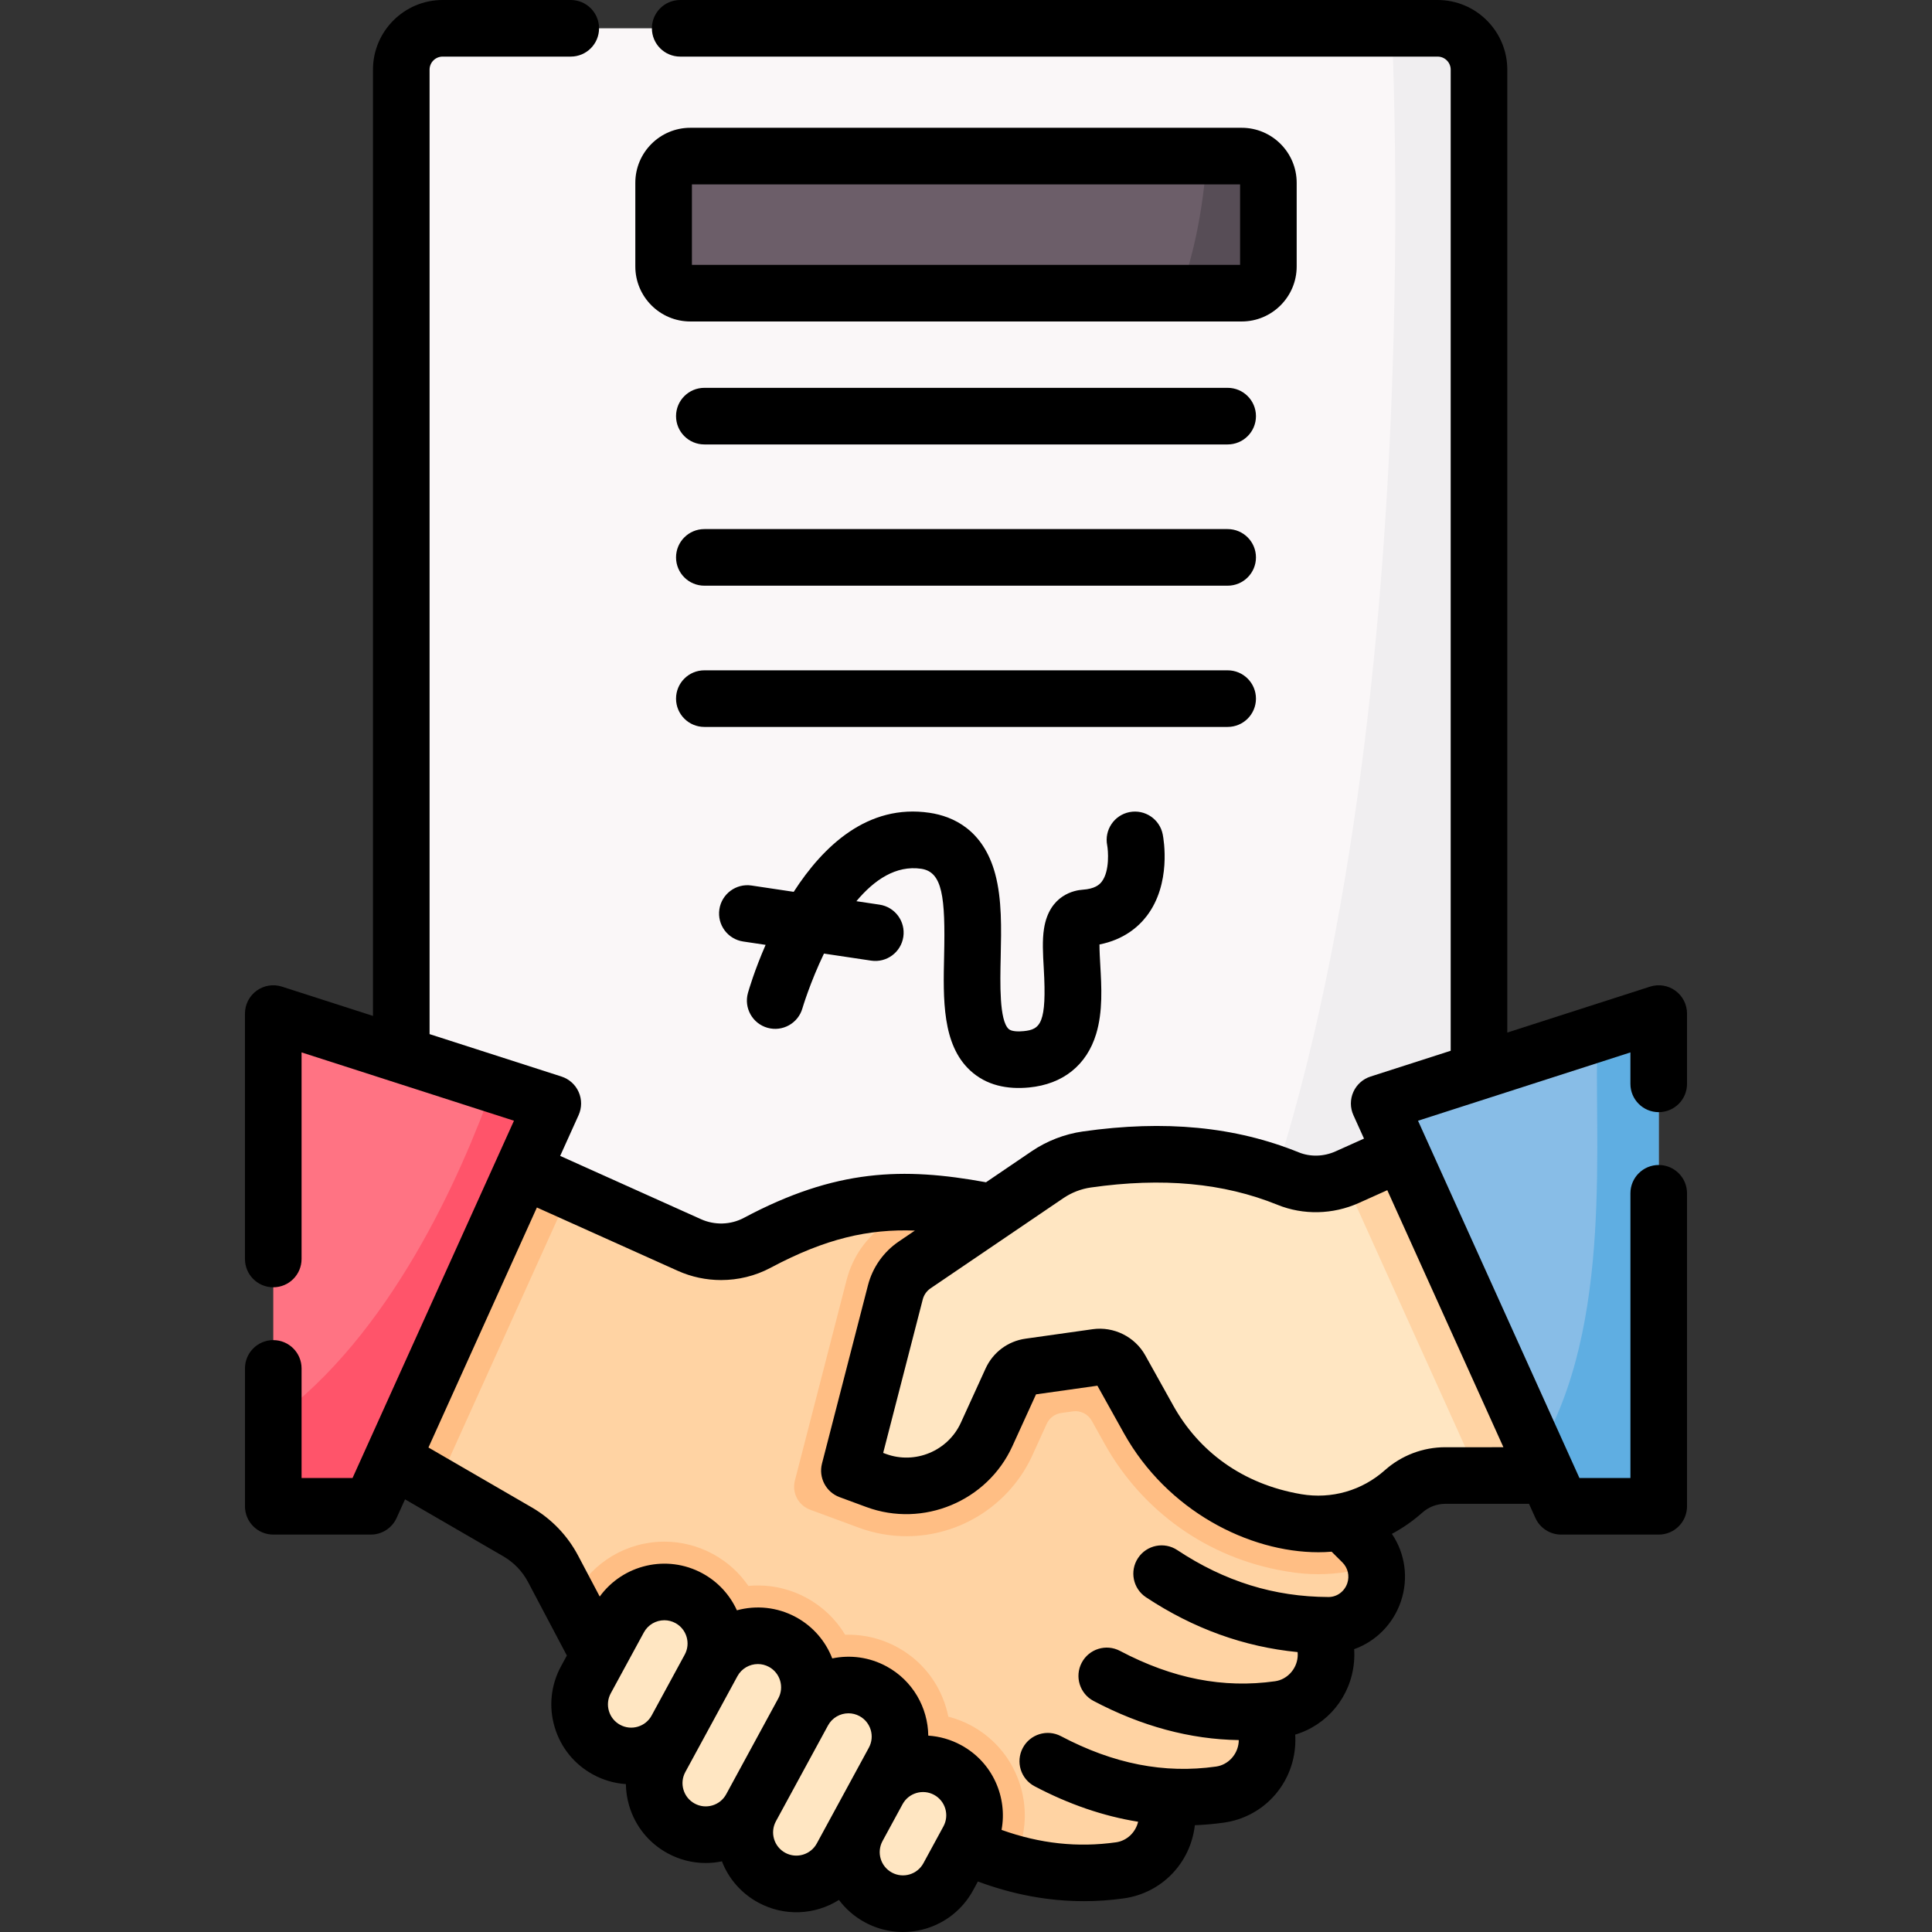
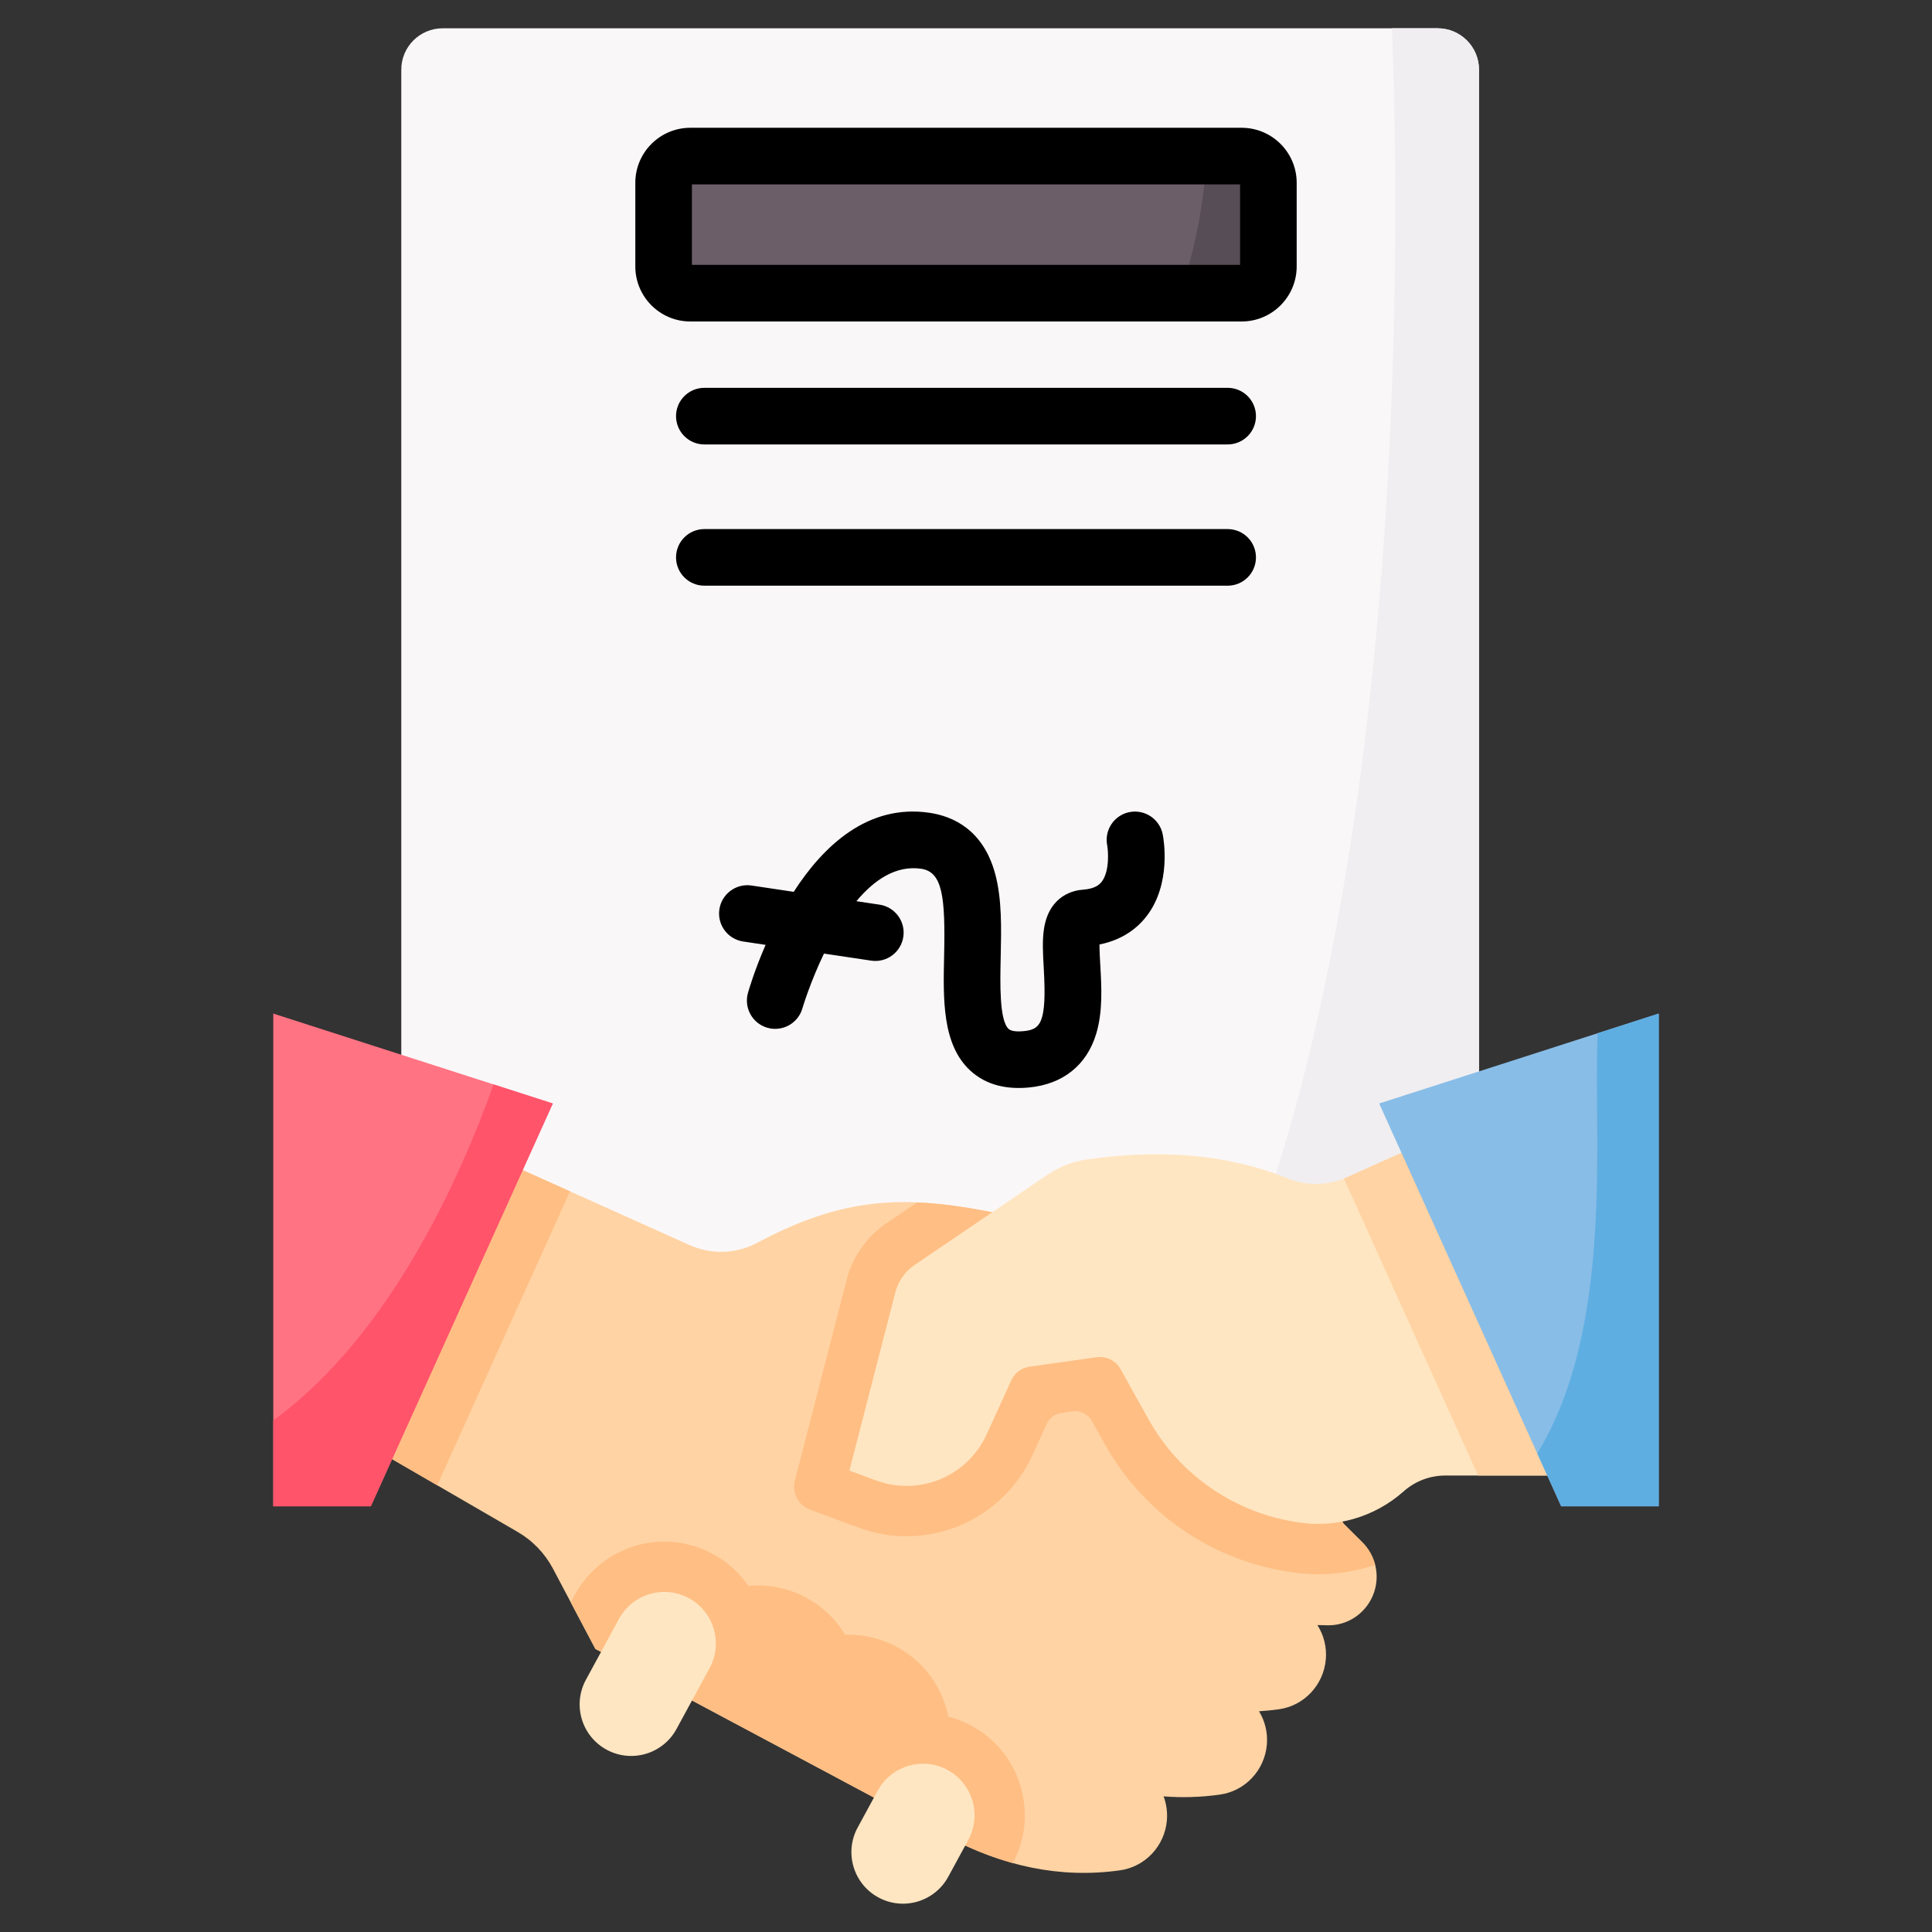
<svg xmlns="http://www.w3.org/2000/svg" id="Capa_1" height="512" viewBox="0 0 512.004 512.004" width="512">
  <rect x="0" y="0" width="512.004" height="512.004" fill="#333333" stroke="none" />
  <g>
    <g>
      <path d="m380.99 380.272h-263.684c-6.054 0-10.961-4.907-10.961-10.961v-350.85c0-6.054 4.907-10.961 10.961-10.961h263.684c6.054 0 10.961 4.907 10.961 10.961v350.85c0 6.054-4.907 10.961-10.961 10.961z" fill="#faf7f8" />
      <path d="m307.355 380.272h73.635c6.054 0 10.961-4.907 10.961-10.961v-350.85c0-6.054-4.907-10.961-10.961-10.961h-12.127c1.817 43.33 7.357 263.826-61.508 372.772z" fill="#f0eef0" />
      <path d="m361.031 408.732-4.937-4.904-15.908-25.836-77.236-56.728c-23.64-4.665-39.537-4.024-62.29 8.106-5.567 2.968-12.202 3.163-17.956.577l-48.336-21.724-36.094 75.197 38.873 22.535c3.998 2.318 7.263 5.714 9.422 9.8l11.214 21.226 93.397 49.834c14.503 7.65 29.641 11.1 45.642 8.843 6.69-.944 11.811-6.447 12.414-13.177.198-2.214-.113-4.404-.866-6.423 4.901.382 9.88.243 14.946-.472 6.69-.944 11.811-6.447 12.414-13.177.283-3.159-.47-6.269-2.067-8.902 1.75-.112 3.509-.28 5.28-.53 6.69-.944 11.811-6.447 12.414-13.177.292-3.255-.521-6.455-2.219-9.137.96.037 1.926.061 2.9.064 5.51.019 10.387-3.572 12.13-8.798 1.549-4.637.333-9.751-3.137-13.197z" fill="#ffd3a3" />
      <path d="m151.054 315.721-16.685-7.499-36.093 75.197 17.586 10.196z" fill="#ffbe84" />
      <path d="m257.494 457.363c-1.954-1.062-4.032-1.877-6.176-2.428-.16-.797-.357-1.591-.59-2.379-2.044-6.913-6.658-12.616-12.991-16.059-3.947-2.146-8.4-3.28-12.879-3.28-.296 0-.592.005-.887.014-2.448-4.081-5.95-7.452-10.241-9.784-3.947-2.147-8.4-3.281-12.879-3.281-.85 0-1.692.04-2.527.118-2.381-3.483-5.571-6.375-9.384-8.447-3.947-2.147-8.4-3.28-12.878-3.28-9.905 0-18.995 5.403-23.724 14.101l-1.076 1.979 6.522 12.346 93.397 49.834c5.648 2.979 11.394 5.311 17.248 6.928 6.934-13.04 2.067-29.314-10.935-36.382z" fill="#ffbe84" />
      <path d="m361.031 408.732-4.937-4.904-15.908-25.836-77.236-56.728c-7.209-1.423-13.697-2.348-19.88-2.608l-8.167 5.546c-5.214 3.541-8.952 8.852-10.525 14.954l-13.723 53.218c-.833 3.23.914 6.566 4.044 7.721l12.876 4.752c4.082 1.507 8.348 2.271 12.679 2.271 14.31 0 27.395-8.414 33.334-21.435l3.817-8.368c.702-1.539 2.14-2.613 3.815-2.849l3.095-.436c2.027-.286 4.021.705 5.018 2.493l3.399 6.098c10.026 17.988 27.42 30.285 47.722 33.736l.919.156c2.619.445 5.292.671 7.947.671 5.187 0 10.284-.852 15.113-2.476-.562-2.223-1.712-4.298-3.402-5.976z" fill="#ffbe84" />
      <path d="m400.501 292.438-43.475 19.527c-4.958 2.227-10.627 2.417-15.663.372-17.48-7.096-35.72-7.567-53.326-5.062-3.742.532-7.311 1.917-10.438 4.041l-35.209 23.91c-2.529 1.717-4.345 4.297-5.108 7.257l-12.183 47.245 7.09 2.616c11.445 4.224 24.212-1.093 29.275-12.193l6.552-14.365c.886-1.943 2.702-3.299 4.817-3.597l17.788-2.509c2.56-.361 5.078.89 6.336 3.148l7.414 13.302c8.008 14.368 22.1 24.329 38.316 27.086l.918.156c10.203 1.735 20.642-1.26 28.374-8.14 3.041-2.706 6.97-4.201 11.041-4.201h31.499z" fill="#ffe6c2" />
      <path d="m356.145 312.309 35.566 78.723h22.809l-14.019-98.594-43.475 19.527c-.289.13-.588.228-.881.344z" fill="#ffd3a3" />
      <g fill="#ffe6c2">
        <path d="m160.752 463.686c-6.629-3.604-9.082-11.9-5.478-18.529l8.772-16.136c3.604-6.629 11.899-9.082 18.529-5.478 6.629 3.604 9.082 11.899 5.478 18.529l-8.772 16.136c-3.604 6.629-11.899 9.082-18.529 5.478z" />
-         <path d="m180.51 484.553c-6.629-3.604-9.082-11.9-5.478-18.529l13.804-25.392c3.604-6.629 11.899-9.082 18.529-5.478 6.629 3.604 9.082 11.9 5.478 18.529l-13.804 25.392c-3.604 6.629-11.9 9.082-18.529 5.478z" />
-         <path d="m204.517 497.604c-6.629-3.604-9.082-11.9-5.478-18.529l13.804-25.392c3.604-6.629 11.899-9.082 18.529-5.478 6.629 3.604 9.082 11.899 5.478 18.529l-13.804 25.392c-3.604 6.629-11.9 9.081-18.529 5.478z" />
        <path d="m232.773 502.838c-6.629-3.604-9.082-11.9-5.478-18.529l5.306-9.76c3.604-6.629 11.899-9.082 18.529-5.478 6.629 3.604 9.082 11.899 5.478 18.529l-5.306 9.76c-3.604 6.629-11.9 9.082-18.529 5.478z" />
      </g>
      <path d="m146.502 292.438-48.226 106.745h-25.855v-130.573z" fill="#ff7383" />
      <path d="m130.803 287.389c-8.702 24.41-27.371 66.556-58.381 89.029v22.766h25.854l48.226-106.745z" fill="#ff546a" />
      <path d="m365.502 292.438 48.226 106.745h25.855v-130.573z" fill="#88bde7" />
      <path d="m439.583 268.61-16.174 5.203c-1.279 26.283 4.706 77.351-16.003 111.376l6.323 13.995h25.854z" fill="#5faee2" />
      <path d="m329.061 77.695h-146.118c-3.908 0-7.075-3.168-7.075-7.075v-22.18c0-3.908 3.168-7.075 7.075-7.075h146.118c3.908 0 7.075 3.168 7.075 7.075v22.18c0 3.908-3.167 7.075-7.075 7.075z" fill="#6c5e69" />
      <path d="m329.061 77.695c3.908 0 7.075-3.168 7.075-7.075v-22.18c0-3.907-3.168-7.075-7.075-7.075h-9.237c-.657 10.15-2.487 23.603-7.202 36.33z" fill="#574d56" />
    </g>
    <g>
      <path d="m182.943 85.195h146.118c8.037 0 14.575-6.538 14.575-14.575v-22.18c0-8.037-6.538-14.575-14.575-14.575h-146.118c-8.037 0-14.575 6.538-14.575 14.575v22.18c0 8.037 6.538 14.575 14.575 14.575zm.425-36.33h145.269v21.33h-145.269z" />
      <path d="m325.345 102.782h-138.686c-4.143 0-7.5 3.357-7.5 7.5s3.357 7.5 7.5 7.5h138.687c4.143 0 7.5-3.357 7.5-7.5s-3.358-7.5-7.501-7.5z" />
      <path d="m325.345 140.214h-138.686c-4.143 0-7.5 3.357-7.5 7.5s3.357 7.5 7.5 7.5h138.687c4.143 0 7.5-3.357 7.5-7.5s-3.358-7.5-7.501-7.5z" />
-       <path d="m332.845 185.145c0-4.143-3.357-7.5-7.5-7.5h-138.686c-4.143 0-7.5 3.357-7.5 7.5s3.357 7.5 7.5 7.5h138.687c4.142 0 7.499-3.358 7.499-7.5z" />
      <path d="m303.875 242.784c6.585-8.58 4.521-20.337 4.265-21.649-.797-4.063-4.733-6.707-8.802-5.919-4.064.796-6.715 4.736-5.919 8.802.24 1.226.737 6.793-1.443 9.635-.621.809-1.822 1.91-5.078 2.133-2.034.139-8.779 1.291-10.215 10.271-.501 3.134-.293 6.741-.072 10.56.842 14.59-.882 16.216-5.32 16.646-1.138.111-3.172.183-3.991-.578-2.479-2.303-2.261-12.01-2.102-19.098.169-7.506.344-15.267-1.45-21.953-3.152-11.747-11.202-15.312-17.399-16.232-16.337-2.435-28.163 8.772-36.007 20.943l-11.172-1.671c-4.093-.61-7.914 2.211-8.527 6.309-.612 4.097 2.212 7.914 6.309 8.527l5.945.889c-2.975 6.813-4.493 12.071-4.68 12.734-1.121 3.984 1.198 8.12 5.182 9.246 3.977 1.122 8.126-1.192 9.256-5.175.046-.163 2.034-6.844 5.706-14.493l12.506 1.87c4.125.611 7.918-2.233 8.527-6.309.612-4.097-2.212-7.914-6.309-8.527l-6.13-.917c4.713-5.64 10.492-9.582 17.187-8.591 5.646.84 6.411 7.472 6.061 23.012-.261 11.572-.53 23.537 6.891 30.428 4.29 3.983 9.84 5.078 15.646 4.516 8.944-.867 15.249-5.904 17.755-14.186 1.803-5.959 1.426-12.491 1.094-18.255-.095-1.635-.22-3.802-.212-5.453 6.462-1.283 10.321-4.678 12.498-7.515z" />
-       <path d="m439.583 294.735c4.143 0 7.5-3.357 7.5-7.5v-18.625c0-2.396-1.146-4.649-3.083-6.062-1.937-1.41-4.429-1.815-6.714-1.078l-37.835 12.17v-255.179c0-10.18-8.281-18.461-18.461-18.461h-200.729c-4.143 0-7.5 3.357-7.5 7.5s3.357 7.5 7.5 7.5h200.729c1.908 0 3.461 1.553 3.461 3.461v260.004l-21.245 6.833c-2.033.654-3.692 2.145-4.559 4.098s-.859 4.183.021 6.13l2.809 6.217-7.524 3.379c-3.146 1.411-6.706 1.509-9.77.265-16.787-6.813-35.5-8.628-57.202-5.537-4.84.688-9.541 2.507-13.597 5.261l-12.081 8.204c-21.958-4.012-39.789-3.564-64.171 9.436-3.478 1.855-7.72 1.987-11.354.354l-37.324-16.775 4.881-10.804c.88-1.947.887-4.177.021-6.13s-2.525-3.443-4.559-4.098l-34.953-11.243v-255.594c0-1.908 1.553-3.461 3.461-3.461h33.954c4.143 0 7.5-3.357 7.5-7.5s-3.357-7.5-7.5-7.5h-33.954c-10.18 0-18.461 8.281-18.461 18.461v250.77l-24.127-7.76c-2.285-.735-4.777-.332-6.714 1.078-1.938 1.412-3.083 3.665-3.083 6.062v65.037c0 4.143 3.357 7.5 7.5 7.5s7.5-3.357 7.5-7.5v-54.746l56.287 18.104-42.774 94.678h-13.511v-29.036c0-4.143-3.357-7.5-7.5-7.5s-7.5 3.357-7.5 7.5v36.536c0 4.143 3.357 7.5 7.5 7.5h25.854c2.947 0 5.621-1.727 6.835-4.412l2.227-4.929 26.05 15.101c2.782 1.613 5.047 3.97 6.55 6.814l10.29 19.479-1.543 2.839c-2.7 4.966-3.305 10.687-1.701 16.107 1.603 5.421 5.221 9.893 10.187 12.593 2.729 1.483 5.686 2.333 8.695 2.533.026 1.921.317 3.849.877 5.742 1.603 5.42 5.22 9.893 10.186 12.592.001 0 .001 0 .001.001 3.146 1.71 6.595 2.579 10.078 2.579 1.438 0 2.882-.149 4.313-.447 1.806 4.666 5.171 8.502 9.616 10.919 6.881 3.74 15.018 3.328 21.401-.686 1.804 2.417 4.125 4.436 6.854 5.919 10.271 5.585 23.112 1.796 28.7-8.484l1.265-2.326c9.311 3.471 18.713 5.215 28.097 5.215 3.544 0 7.087-.249 10.618-.747 9.986-1.408 17.636-9.34 18.78-19.381 2.574-.098 5.147-.327 7.714-.69 10.168-1.434 17.914-9.631 18.838-19.936.101-1.133.116-2.263.045-3.384 8.53-2.549 14.76-10.052 15.583-19.225.102-1.142.115-2.284.041-3.417 5.742-2.057 10.388-6.672 12.415-12.75 2.035-6.108 1.09-12.632-2.417-17.813 2.877-1.538 5.595-3.427 8.095-5.652 1.671-1.486 3.822-2.305 6.058-2.305h22.183l1.689 3.739c1.214 2.686 3.888 4.412 6.835 4.412h25.854c4.143 0 7.5-3.357 7.5-7.5v-82.948c0-4.143-3.357-7.5-7.5-7.5s-7.5 3.357-7.5 7.5v75.448h-13.515l-42.774-94.678 56.287-18.104v8.334c0 4.142 3.357 7.499 7.5 7.499zm-275.248 162.361c-1.446-.786-2.5-2.088-2.967-3.666-.467-1.579-.29-3.244.495-4.69l8.771-16.135c1.116-2.054 3.239-3.22 5.427-3.22.992 0 1.999.24 2.931.747 2.985 1.623 4.095 5.373 2.472 8.358l-8.771 16.136c-.786 1.446-2.089 2.499-3.667 2.966-1.58.467-3.244.291-4.691-.496 0 .001 0 .001 0 0zm19.759 20.868c-.001 0-.001 0 0 0-1.447-.787-2.501-2.089-2.968-3.667-.467-1.579-.29-3.244.495-4.69l13.804-25.393c1.116-2.053 3.238-3.219 5.426-3.219.993 0 2 .24 2.932.747 2.985 1.623 4.095 5.373 2.472 8.358l-13.804 25.393c-.786 1.446-2.089 2.499-3.667 2.966-1.581.467-3.244.292-4.69-.495zm32.363 10.58c-1.623 2.986-5.373 4.092-8.357 2.471 0-.001 0-.001 0-.001-2.993-1.627-4.097-5.363-2.472-8.356l13.804-25.393c1.116-2.053 3.238-3.219 5.426-3.219.993 0 2 .24 2.932.747 2.985 1.623 4.095 5.373 2.472 8.358zm28.256 5.234c-1.625 2.99-5.367 4.097-8.356 2.471-.001 0-.001 0-.001-.001-2.991-1.626-4.097-5.357-2.474-8.352l5.308-9.764c1.62-2.979 5.363-4.097 8.358-2.472 2.991 1.626 4.098 5.366 2.471 8.358zm111.033-79.725c1.457 1.447 1.959 3.557 1.309 5.506-.719 2.156-2.678 3.67-4.988 3.67-14.402-.049-27.512-4.118-40.078-12.44-3.456-2.29-8.107-1.342-10.395 2.111-2.287 3.454-1.342 8.107 2.111 10.395 12.509 8.284 25.992 13.154 40.181 14.53.041.433.042.871.003 1.308-.294 3.271-2.814 5.972-5.993 6.42-13.713 1.932-27.157-.698-41.094-8.05-3.663-1.933-8.2-.528-10.133 3.135s-.529 8.2 3.135 10.133c12.726 6.713 25.624 10.183 38.486 10.372-.001.199-.01.399-.028.598-.294 3.271-2.813 5.972-5.993 6.42-13.718 1.935-27.157-.699-41.095-8.05-3.664-1.933-8.2-.528-10.133 3.135-1.933 3.664-.529 8.2 3.135 10.133 9.083 4.791 18.253 7.93 27.436 9.404-.653 2.822-2.978 5.046-5.837 5.449-10.191 1.439-20.163.362-30.355-3.29 1.603-8.581-2.285-17.879-10.709-22.459-2.776-1.509-5.745-2.329-8.709-2.521-.099-7.41-4.088-14.561-11.049-18.346-4.571-2.483-9.664-3.103-14.398-2.118-1.748-4.509-5.038-8.447-9.609-10.932-4.981-2.706-10.58-3.199-15.661-1.815-1.838-4.031-4.947-7.521-9.129-9.795-9.431-5.125-21.079-2.315-27.224 6.147l-5.731-10.848c-2.819-5.338-7.07-9.759-12.291-12.785l-27.366-15.864 28.736-63.606 37.351 16.787c3.632 1.633 7.553 2.443 11.467 2.443 4.528 0 9.046-1.086 13.092-3.243 14.657-7.813 25.996-10.324 38.261-9.868l-4.274 2.902c-4.04 2.743-6.937 6.859-8.157 11.589l-12.183 47.245c-.961 3.728 1.056 7.577 4.666 8.909l7.09 2.616c15.045 5.555 32.042-1.526 38.694-16.116l6.27-13.744 16.266-2.293 6.999 12.556c11.5 20.634 33.194 31.581 51.573 31.581 1.171 0 2.337-.05 3.496-.148zm27.275-30.521c-5.915 0-11.606 2.165-16.027 6.099-6.064 5.396-14.126 7.706-22.131 6.35-15.754-2.679-27.244-11.486-33.94-23.5l-7.414-13.302c-2.747-4.93-8.346-7.708-13.935-6.924l-17.791 2.509c-4.674.66-8.633 3.618-10.59 7.911l-6.554 14.365c-3.414 7.485-12.134 11.12-19.854 8.269l-.731-.271 10.489-40.681c.309-1.195 1.04-2.234 2.061-2.928l35.207-23.909c2.175-1.477 4.692-2.451 7.282-2.82 19.011-2.705 35.185-1.203 49.447 4.586 6.839 2.775 14.694 2.602 21.558-.479l7.554-3.393 30.775 68.118z" />
    </g>
  </g>
</svg>